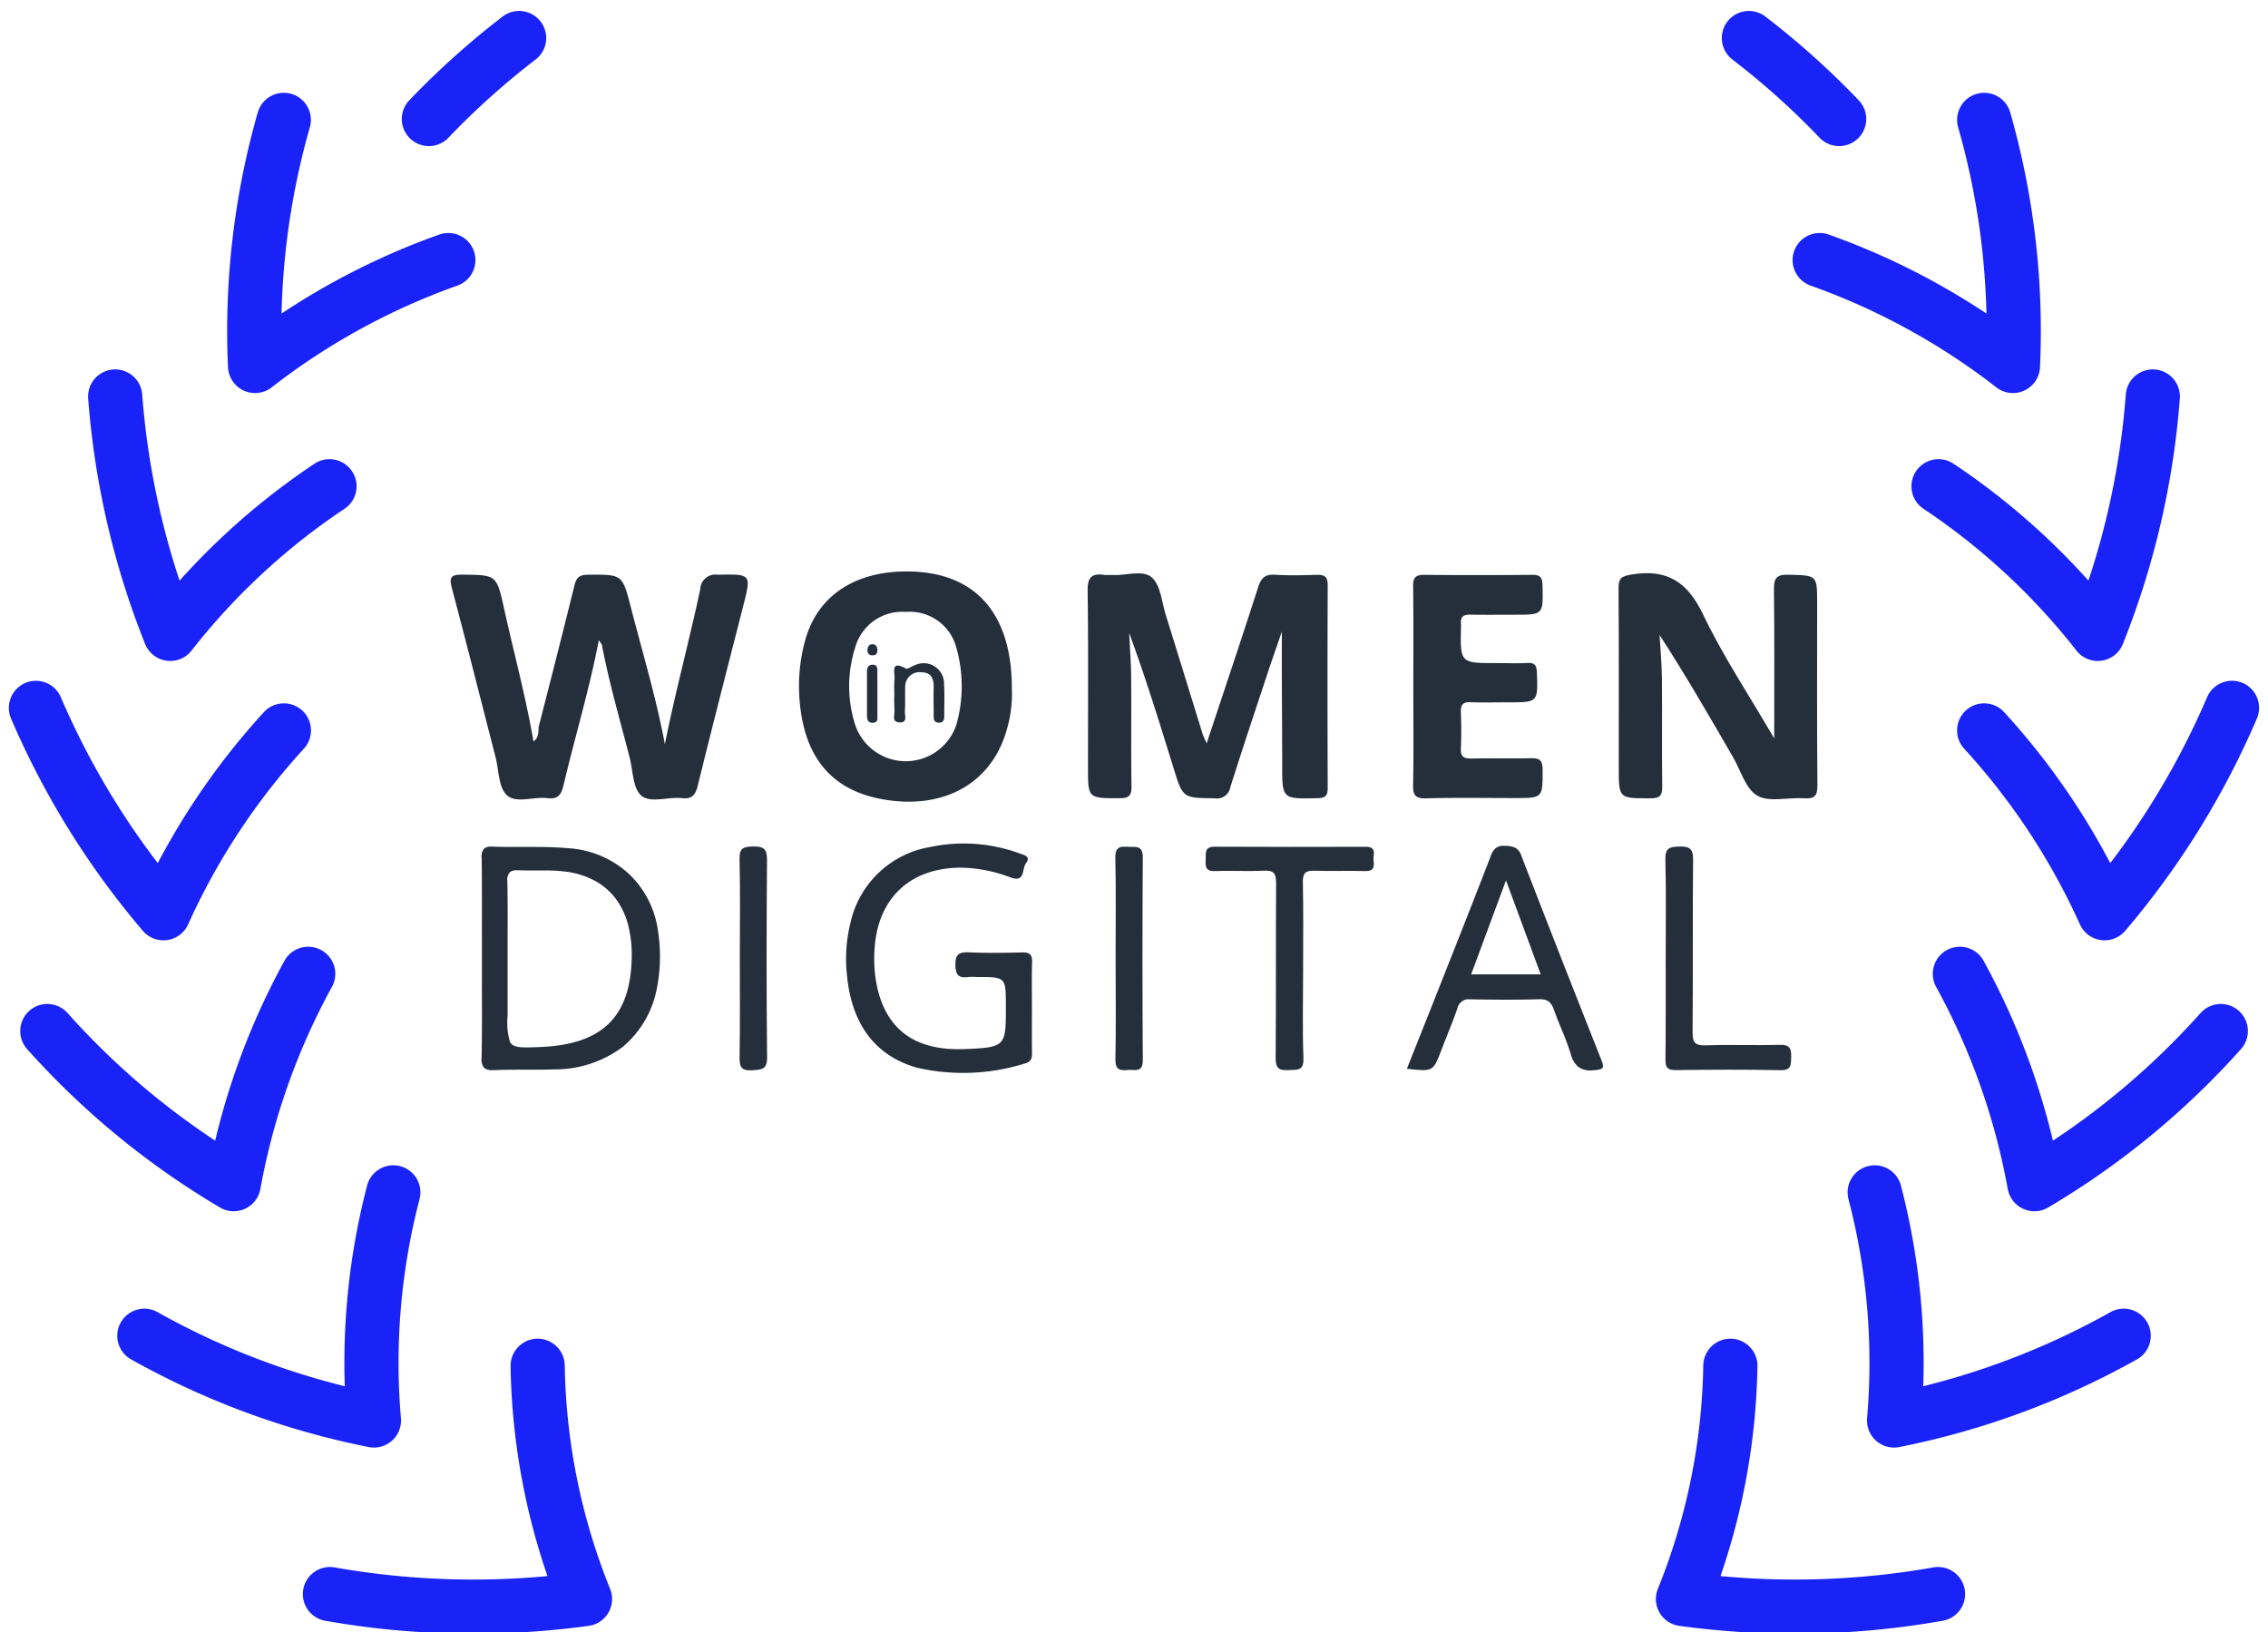
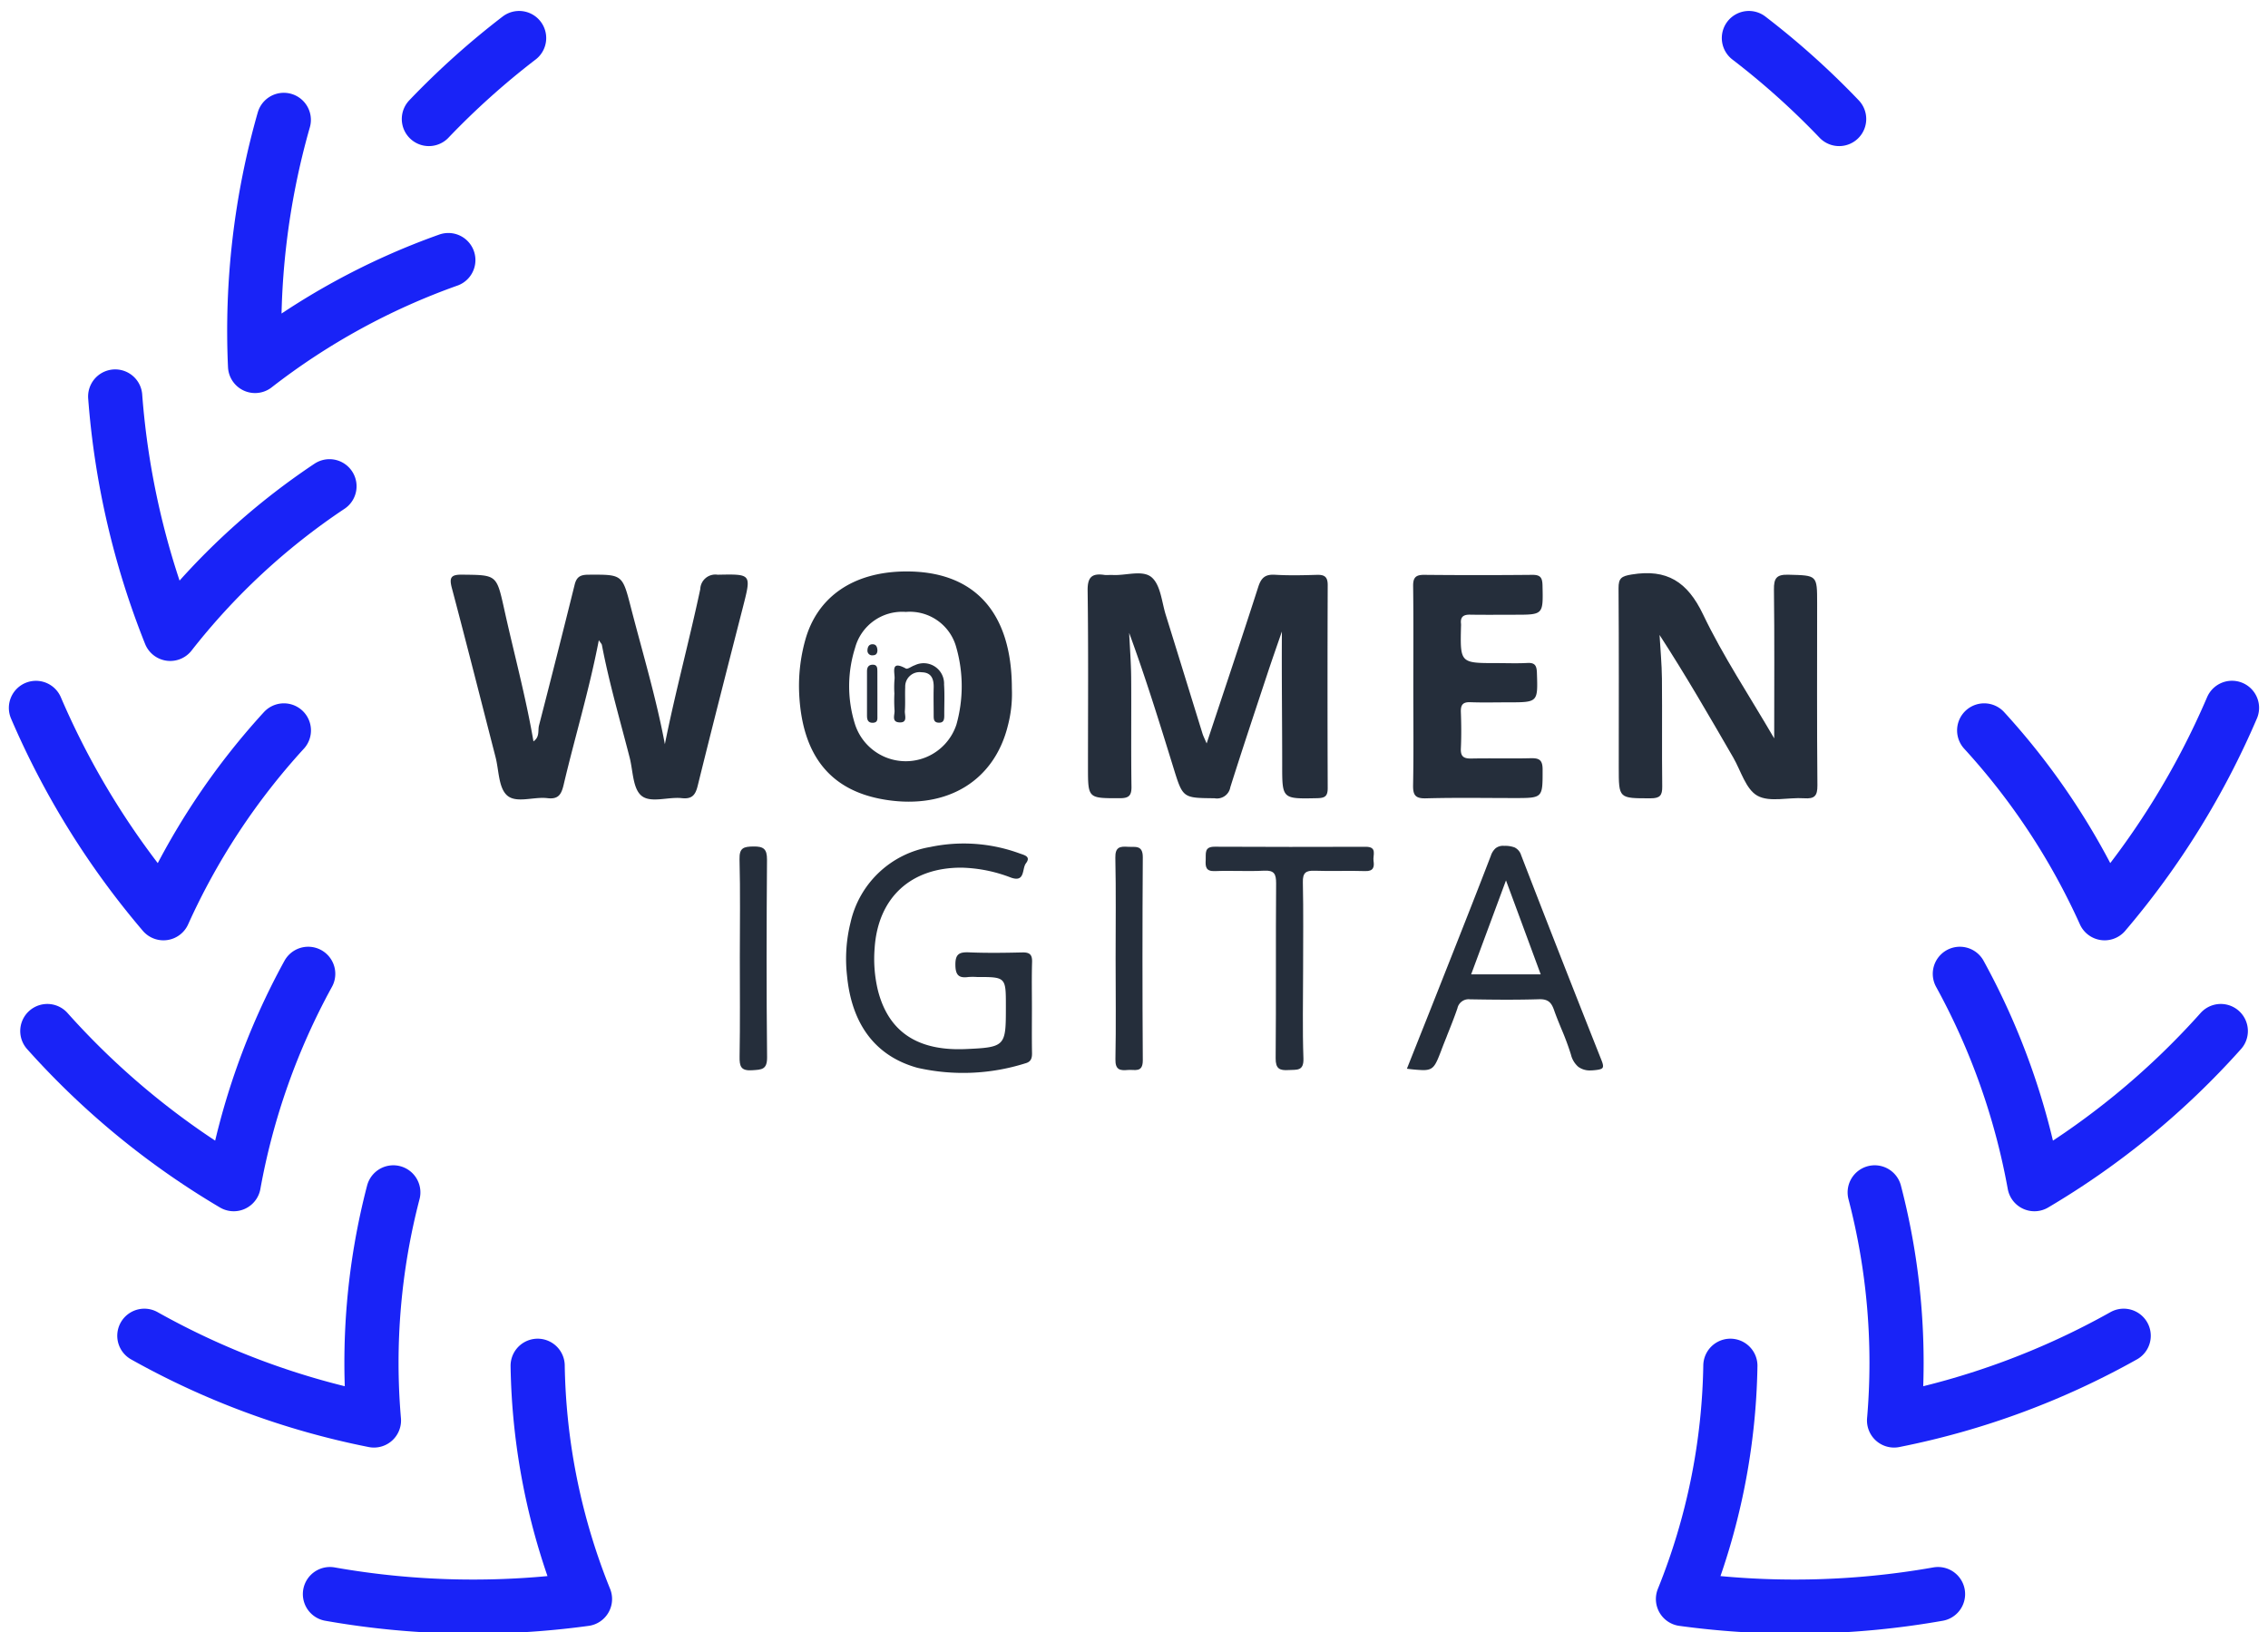
<svg xmlns="http://www.w3.org/2000/svg" width="167.479" height="120.529" viewBox="0 0 167.479 120.529">
  <defs>
    <style>.a{fill:none;stroke:#1923f7;stroke-linecap:round;stroke-linejoin:round;stroke-width:4px;}.b,.c{fill:#252e3b;}.c{stroke:rgba(0,0,0,0);stroke-miterlimit:10;}</style>
  </defs>
  <g transform="translate(-80.346 -1349.191)">
    <g transform="translate(-78 71)">
      <g transform="translate(-1097.375 583.8)">
        <g transform="translate(1380.003 697.2)">
          <path class="a" d="M1363.992,697.2a58.278,58.278,0,0,1,6.664,5.979" transform="translate(-1359.128 -697.2)" />
          <path class="a" d="M1363.427,779.068a47.981,47.981,0,0,1-3.5,17.225,60.859,60.859,0,0,0,18.834-.365" transform="translate(-1359.931 -681.019)" />
          <path class="a" d="M1371.749,768.376a49.836,49.836,0,0,1,1.43,16.844,57.551,57.551,0,0,0,16.956-6.255" transform="translate(-1357.595 -683.132)" />
          <path class="a" d="M1377,754.9a51.268,51.268,0,0,1,5.506,15.532,57.951,57.951,0,0,0,13.763-11.307" transform="translate(-1356.558 -685.795)" />
          <path class="a" d="M1378.5,740.167a51.121,51.121,0,0,1,8.893,13.5A59.517,59.517,0,0,0,1396.8,738.5" transform="translate(-1356.262 -689.037)" />
-           <path class="a" d="M1375.685,725.932a50.469,50.469,0,0,1,11.758,10.9,59.254,59.254,0,0,0,4.066-17.53" transform="translate(-1356.818 -692.832)" />
-           <path class="a" d="M1368.357,712.6a51.2,51.2,0,0,1,14.272,7.819,56.709,56.709,0,0,0-2.124-18.172" transform="translate(-1358.266 -696.203)" />
        </g>
        <g transform="translate(1258.376 697.2)">
          <path class="a" d="M1289.267,697.2a58.278,58.278,0,0,0-6.664,5.979" transform="translate(-1253.588 -697.2)" />
          <path class="a" d="M1291.842,779.068a47.979,47.979,0,0,0,3.495,17.225,60.861,60.861,0,0,1-18.834-.365" transform="translate(-1254.794 -681.019)" />
          <path class="a" d="M1283.444,768.376a49.842,49.842,0,0,0-1.43,16.844,57.55,57.55,0,0,1-16.955-6.255" transform="translate(-1257.055 -683.132)" />
          <path class="a" d="M1278.342,754.9a51.234,51.234,0,0,0-5.5,15.532,57.951,57.951,0,0,1-13.765-11.307" transform="translate(-1258.238 -685.795)" />
          <path class="a" d="M1276.684,740.167a51.123,51.123,0,0,0-8.894,13.5,59.514,59.514,0,0,1-9.415-15.163" transform="translate(-1258.376 -689.037)" />
          <path class="a" d="M1279.085,725.932a50.486,50.486,0,0,0-11.759,10.9,59.25,59.25,0,0,1-4.065-17.53" transform="translate(-1257.41 -692.832)" />
          <path class="a" d="M1286.163,712.6a51.159,51.159,0,0,0-14.272,7.819,56.71,56.71,0,0,1,2.122-18.172" transform="translate(-1255.711 -696.203)" />
        </g>
      </g>
    </g>
    <g transform="translate(27.62 80.391)">
      <g transform="translate(86 1311)">
        <path class="b" d="M991.819,923.491c1.317-3.976,2.59-7.758,3.81-11.556.217-.674.512-.941,1.23-.9,1.031.062,2.07.038,3.1.007.561-.017.8.143.8.752q-.028,7.5,0,15c0,.615-.225.729-.784.741-2.578.053-2.579.07-2.577-2.455,0-3.271-.045-6.543-.022-9.855-.351,1.019-.711,2.035-1.049,3.057-.929,2.81-1.868,5.618-2.759,8.441a1,1,0,0,1-1.167.817c-2.332-.026-2.335,0-3.017-2.2-1.034-3.343-2.065-6.687-3.286-10.011.051,1.1.138,2.193.147,3.29.021,2.69-.016,5.38.023,8.069.01.7-.234.85-.889.849-2.323,0-2.323.023-2.323-2.294,0-4.345.034-8.691-.026-13.035-.014-.993.311-1.293,1.222-1.163.2.029.414-.006.62.006.993.06,2.242-.411,2.909.194.643.583.722,1.8,1.018,2.752.912,2.923,1.809,5.85,2.716,8.774C991.577,922.965,991.672,923.145,991.819,923.491Z" transform="translate(-935.989 -910.791)" />
        <path class="b" d="M762.066,923.7c.48-.332.313-.8.409-1.173q1.341-5.193,2.633-10.4c.144-.583.427-.732,1.008-.736,2.517-.014,2.512-.034,3.14,2.4.867,3.36,1.871,6.685,2.514,10.116.771-3.85,1.8-7.625,2.614-11.45a1.114,1.114,0,0,1,1.28-1.065c2.514-.047,2.5-.078,1.869,2.4-1.127,4.4-2.253,8.794-3.342,13.2-.17.686-.432.98-1.169.9-1.021-.114-2.322.4-3.005-.2-.622-.551-.6-1.834-.848-2.8-.71-2.764-1.512-5.5-2.049-8.311-.016-.081-.093-.15-.227-.355-.712,3.7-1.771,7.162-2.6,10.687-.171.723-.4,1.077-1.2.979-1.017-.124-2.317.414-2.995-.221-.615-.576-.583-1.845-.831-2.809-1.071-4.163-2.125-8.33-3.226-12.485-.21-.793-.06-1,.774-.989,2.5.03,2.522-.009,3.066,2.43C760.6,917.1,761.49,920.339,762.066,923.7Z" transform="translate(-755.947 -911.151)" />
        <path class="b" d="M1183.762,923.037c0-3.843.026-7.416-.019-10.987-.011-.842.187-1.126,1.073-1.1,2.116.057,2.117.01,2.117,2.106,0,4.482-.021,8.964.02,13.445.007.789-.215,1.011-.981.958-1.166-.08-2.547.314-3.449-.188-.856-.476-1.22-1.843-1.788-2.825-1.752-3.028-3.5-6.06-5.438-9.047.061,1.073.164,2.146.175,3.22.026,2.654-.011,5.309.022,7.963.009.662-.161.879-.856.879-2.354,0-2.354.031-2.354-2.267,0-4.413.017-8.826-.016-13.238-.006-.758.22-.9.97-1.023,2.6-.429,4.116.535,5.267,2.94C1179.981,916.961,1181.9,919.84,1183.762,923.037Z" transform="translate(-1086.021 -910.709)" />
        <path class="b" d="M1099.043,919.718c0-2.482.019-4.964-.013-7.446-.008-.637.2-.833.826-.827q3.984.039,7.968,0c.6-.006.747.2.76.776.05,2.169.07,2.168-2.047,2.169-1.1,0-2.208.014-3.311-.005-.483-.008-.716.164-.661.661a1.577,1.577,0,0,1,0,.207c-.065,2.709-.065,2.709,2.629,2.709.759,0,1.519.031,2.276-.01.558-.03.681.2.7.717.074,2.191.092,2.19-2.121,2.19-.931,0-1.863.026-2.794-.009-.553-.021-.718.193-.7.723.034.9.042,1.794,0,2.688-.03.612.221.759.785.747,1.448-.031,2.9.015,4.346-.022.629-.016.906.1.905.831,0,2.11.034,2.11-2.088,2.11-2.173,0-4.347-.039-6.519.021-.8.022-.972-.241-.957-.991C1099.073,924.545,1099.043,922.131,1099.043,919.718Z" transform="translate(-1027.952 -911.194)" />
-         <path class="c" d="M.793,16.5a.82.82,0,0,1-.615-.175A.978.978,0,0,1,0,15.6c.036-1.761.029-3.552.023-5.284V10.29c0-.663,0-1.348,0-2.021,0-.7,0-1.429,0-2.018C.026,4.478.03,2.644.006.829A.9.9,0,0,1,.17.161.75.75,0,0,1,.726,0H.808C1.381.02,1.957.023,2.4.023H3.621c1.063,0,1.958.016,2.868.1a7.243,7.243,0,0,1,4.42,1.919A7.105,7.105,0,0,1,13.041,6.34a11.974,11.974,0,0,1-.079,4.01,7.4,7.4,0,0,1-2.534,4.431,8.342,8.342,0,0,1-5.055,1.668c-.585.021-1.173.023-1.72.023h-.8c-.713,0-1.312.005-1.92.03ZM2.607,1.747a.722.722,0,0,0-.54.162.869.869,0,0,0-.165.65c.028,1.361.023,2.746.018,4.086v.031c0,.516,0,1.049,0,1.574v4.242a5.054,5.054,0,0,0,.173,1.917c.162.313.469.418,1.214.418.278,0,.617-.014,1.01-.03h.015c4.541-.185,6.623-2.184,6.75-6.48a8.912,8.912,0,0,0-.253-2.505,5.617,5.617,0,0,0-.906-1.945A4.767,4.767,0,0,0,8.383,2.53,6.17,6.17,0,0,0,6.24,1.848a11.708,11.708,0,0,0-1.6-.088c-.181,0-.366,0-.544,0h0c-.168,0-.358,0-.544,0-.323,0-.587-.006-.828-.017C2.685,1.748,2.644,1.747,2.607,1.747Z" transform="translate(2.289 20.322)" />
        <path class="b" d="M910.651,1019.365c0,1.1-.013,2.208.007,3.311.007.394-.084.654-.5.761a15.247,15.247,0,0,1-7.963.328c-3.1-.859-4.86-3.21-5.2-6.826a11.072,11.072,0,0,1,.261-3.9,7.26,7.26,0,0,1,5.882-5.578,11.992,11.992,0,0,1,6.616.478c.361.128.838.227.451.731-.3.4-.039,1.434-1.112,1.046a10.784,10.784,0,0,0-3.629-.73c-3.759-.018-6.187,2.218-6.429,5.958a9.94,9.94,0,0,0,.238,3.082c.864,3.426,3.352,4.489,6.473,4.356,2.985-.127,2.981-.223,2.981-3.159,0-2.163,0-2.163-2.139-2.163a4.622,4.622,0,0,0-.62,0c-.681.093-.957-.1-.969-.873-.012-.818.273-.978,1.011-.947,1.309.056,2.623.036,3.933.006.534-.012.735.154.72.7C910.628,1017.088,910.651,1018.227,910.651,1019.365Z" transform="translate(-867.723 -987.112)" />
        <path class="c" d="M13.569,16.586a1.427,1.427,0,0,1-.918-.27,1.747,1.747,0,0,1-.541-.911,20.151,20.151,0,0,0-.707-1.9v0h0c-.183-.446-.373-.908-.535-1.37-.179-.511-.4-.806-1.027-.806H9.773c-.742.023-1.525.034-2.395.034-.979,0-1.942-.015-2.671-.027H4.664A.847.847,0,0,0,3.73,12c-.238.694-.514,1.383-.782,2.05l0,.01c-.134.333-.272.677-.4,1.017l0,.006c-.451,1.167-.572,1.481-1.353,1.481A11.8,11.8,0,0,1,0,16.46H0l.847-2.13.039-.1c.6-1.5,1.214-3.052,1.815-4.575L3.23,8.317,3.237,8.3C4.215,5.825,5.227,3.264,6.2.729A1.262,1.262,0,0,1,6.55.18.888.888,0,0,1,7.144,0l.1,0a2.022,2.022,0,0,1,.71.12.939.939,0,0,1,.48.568c1.828,4.734,3.772,9.694,5.942,15.165.112.282.133.437.075.534s-.232.144-.554.177A3.284,3.284,0,0,1,13.569,16.586ZM7.317,2.553h0l-1.891,5.1-.682,1.84H9.881L8.644,6.143,8.4,5.481,7.317,2.553Z" transform="translate(70.618 20.261)" />
        <path class="b" d="M1032.285,1017.491c0,2.17-.052,4.341.024,6.508.033.956-.5.816-1.089.854-.667.043-.969-.091-.962-.873.039-4.3,0-8.61.034-12.915,0-.7-.14-.975-.9-.935-1.2.064-2.413-.019-3.617.031-.682.028-.711-.329-.683-.827.026-.467-.13-.978.665-.974,3.722.022,7.444.015,11.165.006.863,0,.5.632.563,1.035.07.457,0,.781-.621.759-1.239-.044-2.482.021-3.721-.026-.659-.025-.891.152-.876.849C1032.314,1013.151,1032.285,1015.321,1032.285,1017.491Z" transform="translate(-969.332 -988.033)" />
-         <path class="b" d="M1188.99,1016.573c0-2.448.039-4.9-.022-7.343-.021-.864.361-.918,1.045-.936.748-.019,1.012.171,1,.975-.041,4.24,0,8.481-.037,12.721-.006.759.171,1.011.965.984,1.826-.062,3.657.016,5.484-.036.743-.021.854.3.83.917-.022.55.032.97-.781.953-2.586-.054-5.174-.038-7.761-.007-.615.007-.744-.221-.739-.781C1189,1021.537,1188.99,1019.055,1188.99,1016.573Z" transform="translate(-1099.262 -987.979)" />
        <path class="b" d="M858.959,1016.454c0-2.413.041-4.827-.022-7.238-.022-.849.317-.928,1.021-.939.751-.011,1.014.178,1.008.978-.036,4.859-.046,9.72.006,14.579.01.93-.4.92-1.1.967-.843.057-.942-.293-.93-1.007C858.984,1021.348,858.959,1018.9,858.959,1016.454Z" transform="translate(-837.601 -987.967)" />
        <path class="b" d="M992.917,1016.586c0-2.482.033-4.964-.02-7.445-.016-.773.335-.843.927-.8.529.035,1.1-.158,1.1.765q-.048,7.5,0,14.993c.007.966-.611.674-1.1.723-.585.058-.938-.01-.921-.788C992.952,1021.55,992.917,1019.068,992.917,1016.586Z" transform="translate(-943.809 -988.008)" />
        <path class="b" d="M895.866,918.886c0-5.7-2.831-8.726-7.962-8.647-3.774.058-6.42,1.885-7.3,5.081a12.613,12.613,0,0,0-.442,3.989c.234,4.6,2.367,7.18,6.442,7.8,4.512.692,7.97-1.418,8.97-5.5A9.241,9.241,0,0,0,895.866,918.886Zm-4.1,2.675a3.938,3.938,0,0,1-7.5-.092,9.354,9.354,0,0,1,.023-5.592,3.6,3.6,0,0,1,3.744-2.651,3.554,3.554,0,0,1,3.734,2.642,10.448,10.448,0,0,1,0,5.692Z" transform="translate(-854.419 -910.238)" />
-         <path class="b" d="M914.037,945.321a7.391,7.391,0,0,1,.009-1.033c.065-.455-.365-1.47.839-.81.133.073.427-.167.653-.238a1.508,1.508,0,0,1,2.168,1.426c.05.755.011,1.516.015,2.274,0,.3-.031.563-.433.537-.342-.022-.348-.267-.349-.516,0-.689-.018-1.379,0-2.068.017-.634-.161-1.121-.88-1.136a1.063,1.063,0,0,0-1.222,1.1c-.026.585.016,1.173-.026,1.757-.023.319.237.881-.408.844-.607-.034-.32-.576-.356-.9A11.253,11.253,0,0,1,914.037,945.321Z" transform="translate(-881.266 -936.311)" />
+         <path class="b" d="M914.037,945.321a7.391,7.391,0,0,1,.009-1.033c.065-.455-.365-1.47.839-.81.133.073.427-.167.653-.238a1.508,1.508,0,0,1,2.168,1.426c.05.755.011,1.516.015,2.274,0,.3-.031.563-.433.537-.342-.022-.348-.267-.349-.516,0-.689-.018-1.379,0-2.068.017-.634-.161-1.121-.88-1.136a1.063,1.063,0,0,0-1.222,1.1c-.026.585.016,1.173-.026,1.757-.023.319.237.881-.408.844-.607-.034-.32-.576-.356-.9A11.253,11.253,0,0,1,914.037,945.321" transform="translate(-881.266 -936.311)" />
        <path class="b" d="M905.131,945.6c0,.547,0,1.094,0,1.641,0,.23.044.5-.32.52-.38.016-.449-.225-.448-.53,0-1.094,0-2.188,0-3.282,0-.269.1-.468.407-.478.353-.01.358.239.359.488C905.132,944.505,905.131,945.052,905.131,945.6Z" transform="translate(-873.614 -936.586)" />
        <path class="b" d="M905.276,936.622c0,.236-.093.383-.349.383a.343.343,0,0,1-.388-.357c.006-.24.1-.48.412-.457C905.2,936.208,905.259,936.409,905.276,936.622Z" transform="translate(-873.757 -930.813)" />
      </g>
    </g>
  </g>
</svg>